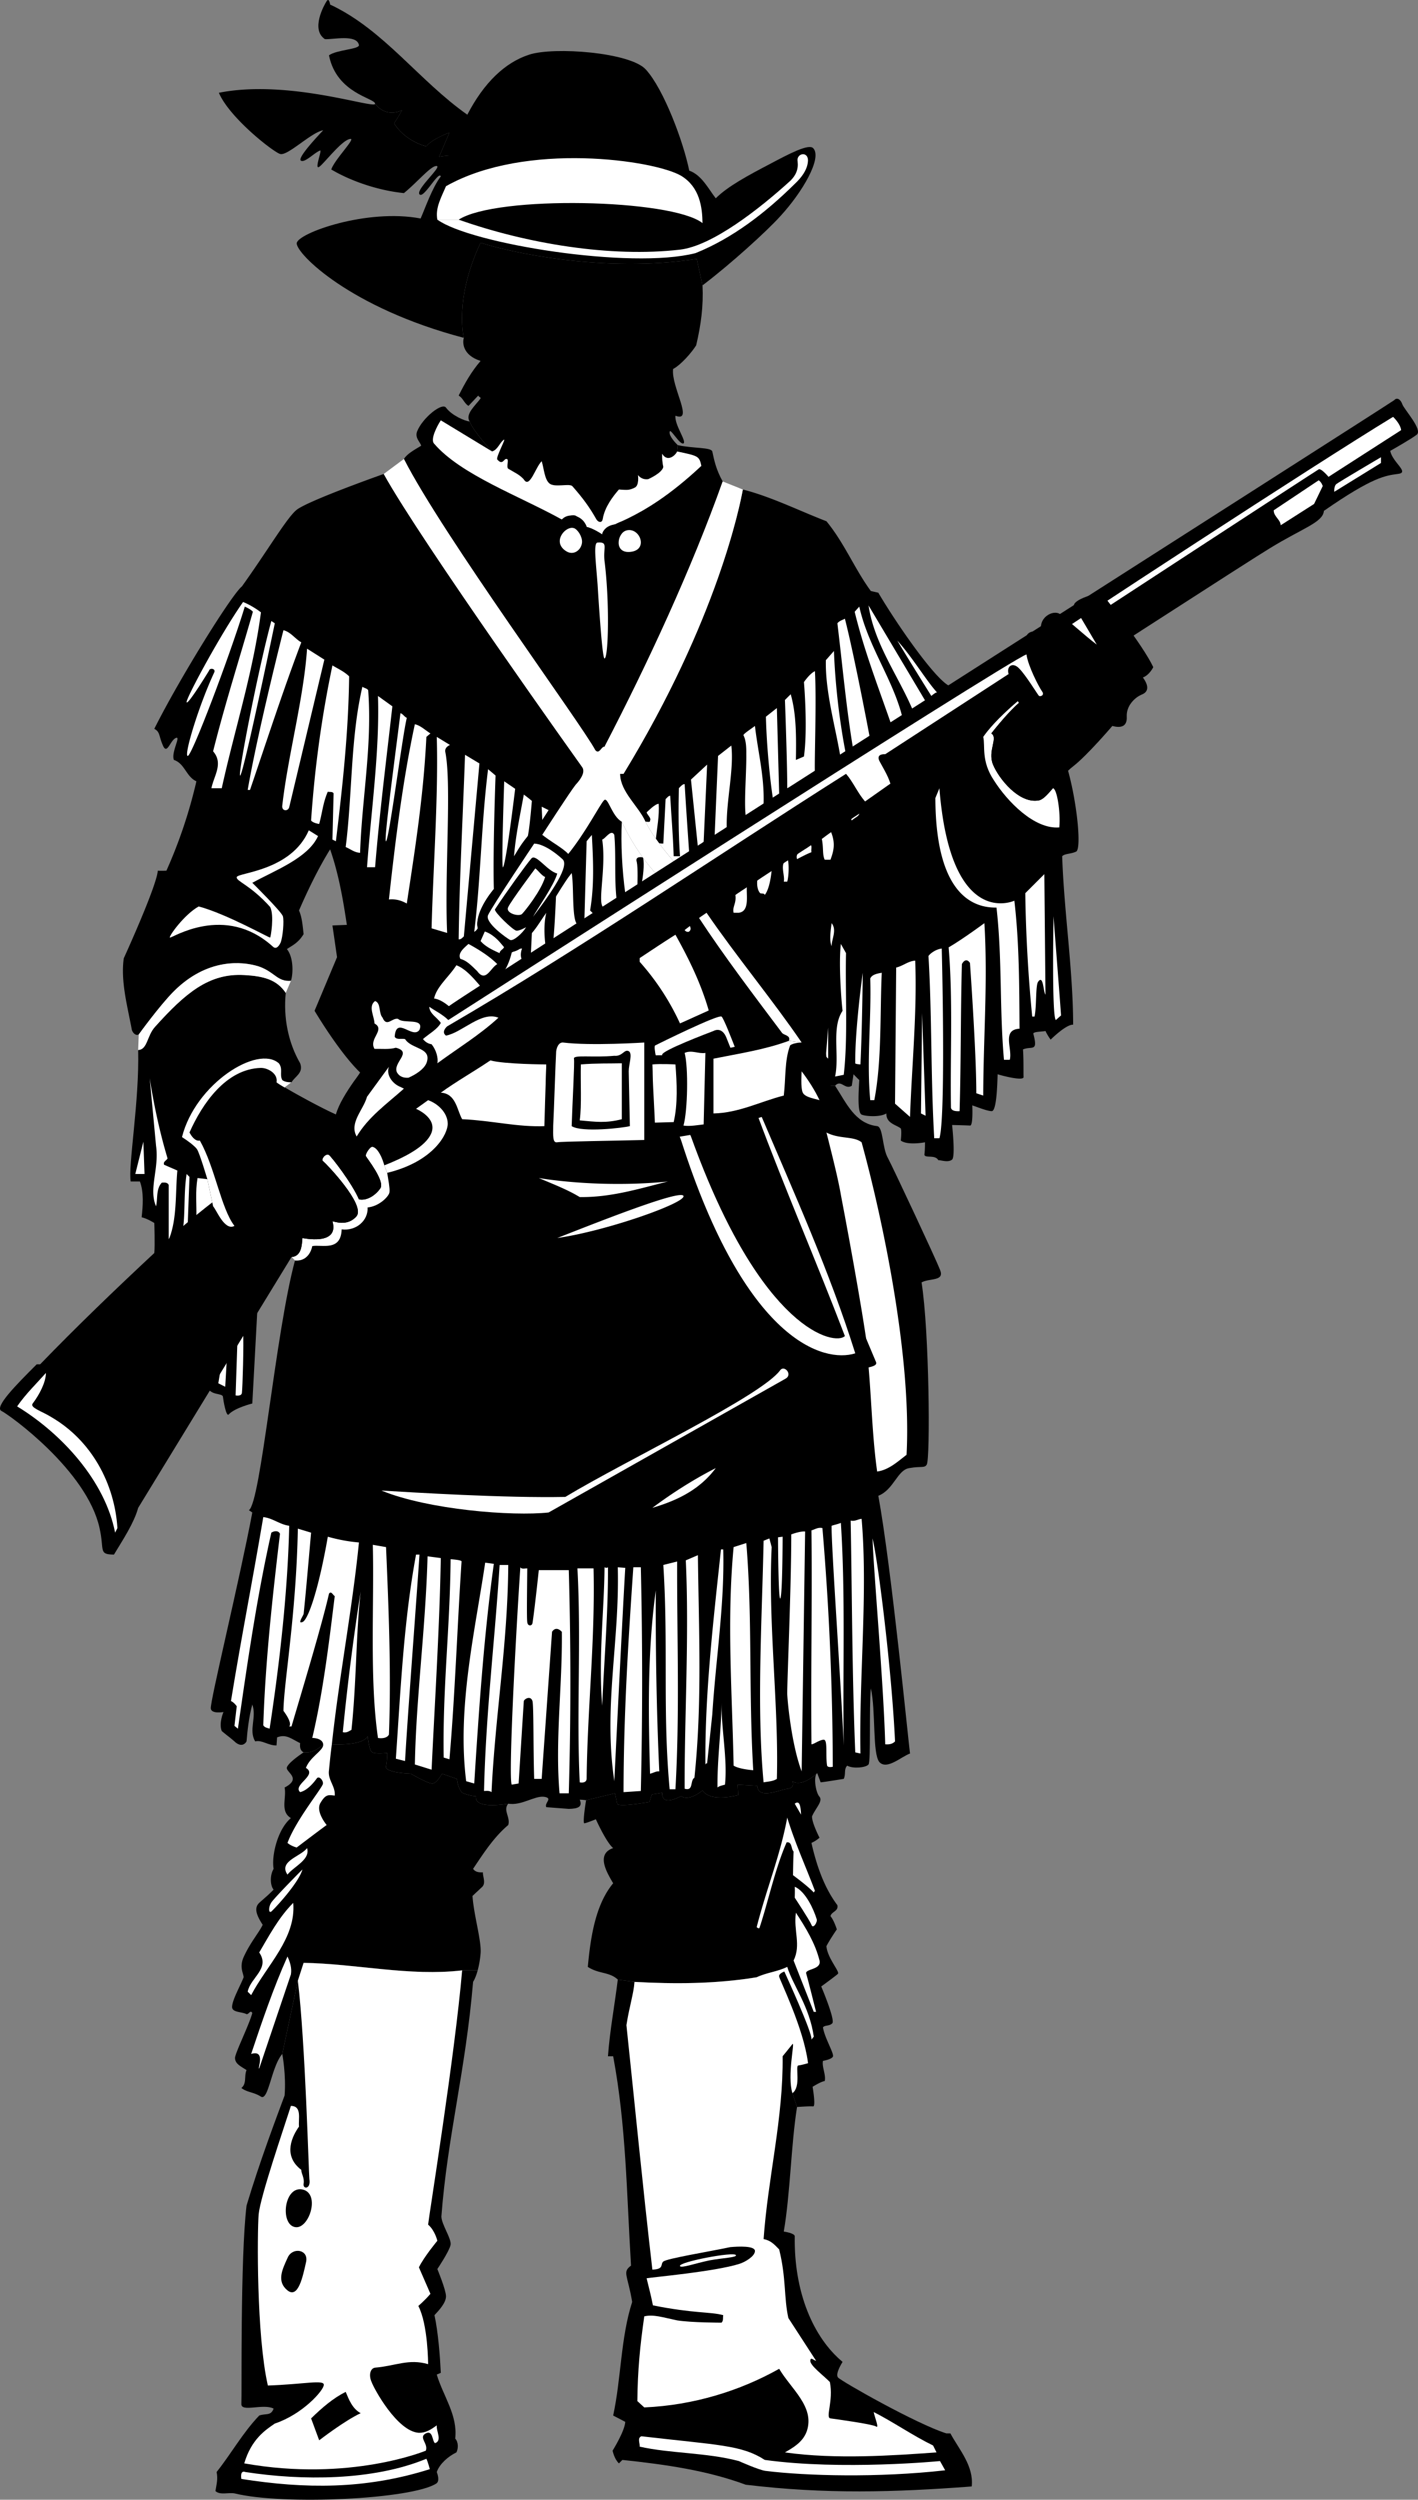
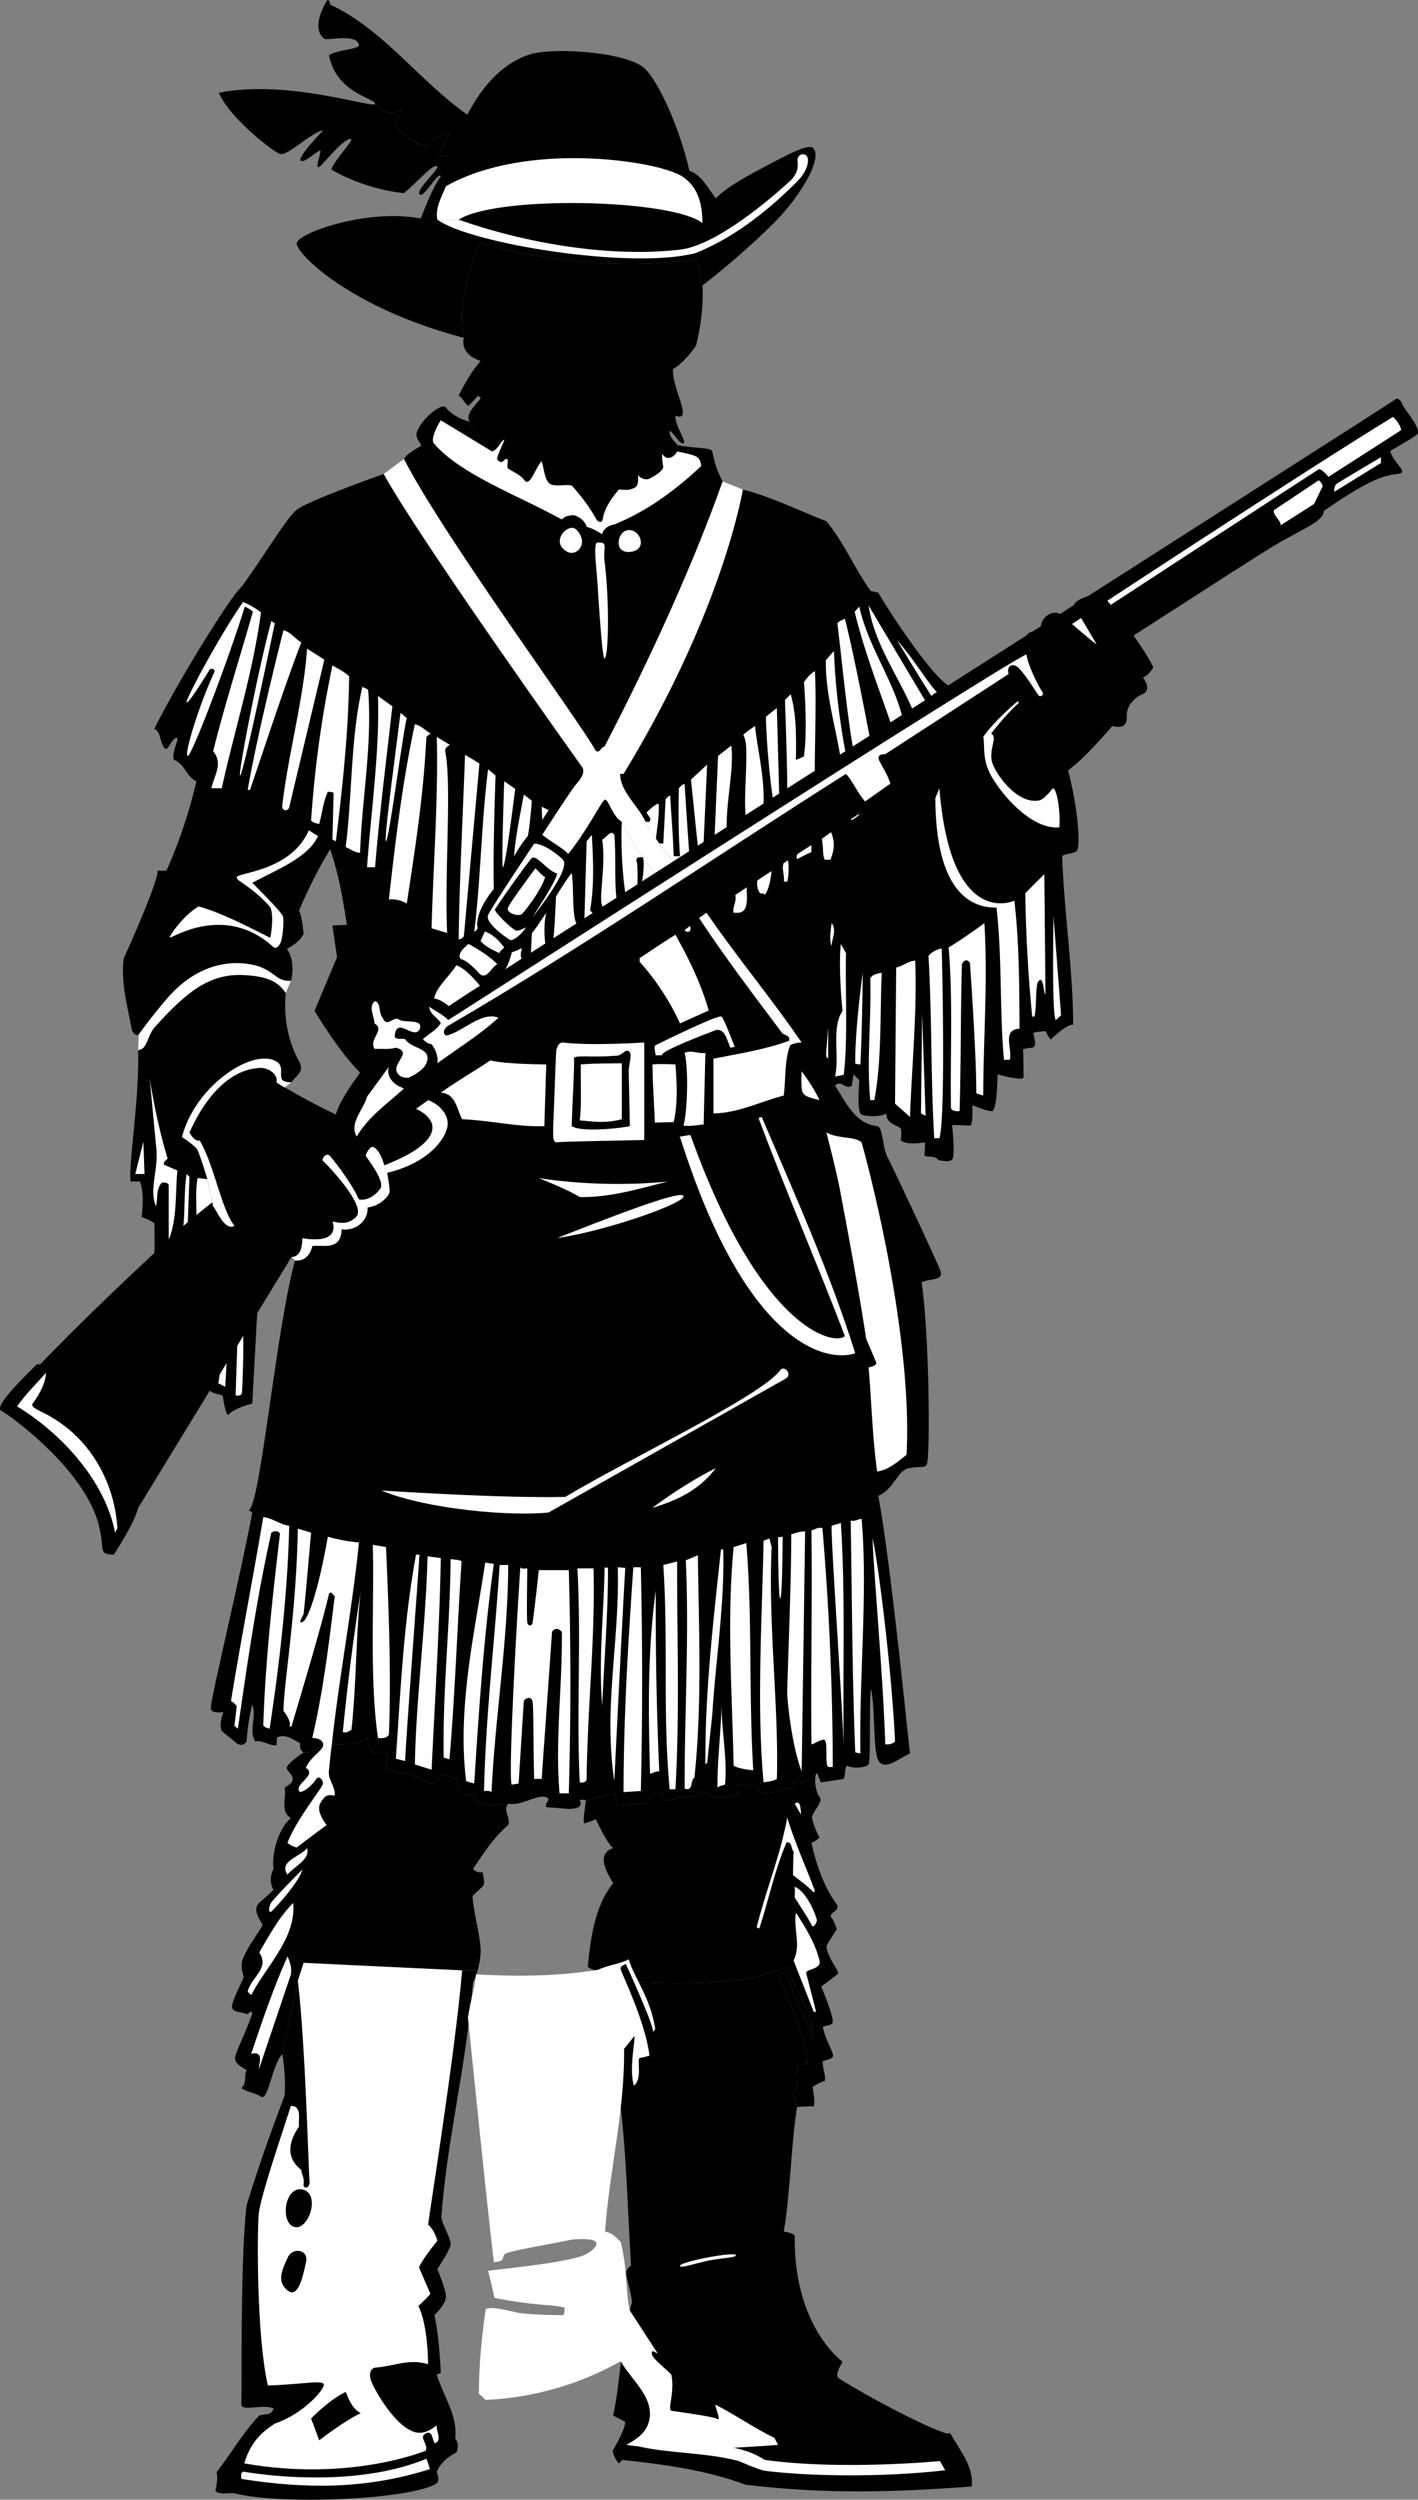
<svg xmlns="http://www.w3.org/2000/svg" width="245.996" height="433.497">
  <rect width="100%" height="100%" fill="#808080" stroke="none" />
  <path d="M101.673 312.193s-.649 3.95-.301 4c.41-.05 2-.703 2-.703s1.777 3.977 3 5c-3.078 1.05-1.031 4.328 0 6.102-3.188 3.84-3.941 9.73-4.402 14.5 1.968 1.273 3.718.82 5.203 2.199l2.898.402c6.84.379 14.004.379 21.2-.8 1.699-.81 3.683-.981 5.3-1.801.973 3.238 3.844 6.777 4.602 12.101l-.403.5c.313-.902-4.699-11.8-4.699-11.8s-1.055.367-.898.898c.062.547 4.27 8.965 5 15 0 0-1.117.332-1.703.402-.54.145.543 3.664-1 4.797l.8 2.402s2.293-.172 2.801-.101c.488-.028-.101-3.399-.101-3.399s1.41-.902 2.101-1c.258-1.023-.52-2.488-.3-3.5 0 0 1.421-.242 1.699-.699.367-.406-1.403-3.21-1.7-5.101.297-.442 1.075-.184 1.602-.7.598-.52-1.902-6.402-1.902-6.402s2.578-1.875 2.902-2.2c.336-.386-1.871-2.796-2-4.8.637-1.219 1.8-2.898 1.8-2.898s-.452-1.516-1.1-2.301c.206-.824 1.413-.824 1.198-1.899-2.375-3.156-3.668-7.125-4.5-10.8.84-.372 1.403-.899 1.403-.899s-1.328-2.55-1.301-3.703c.621-1.438 1.918-2.625 1.3-3.398-.695-.766-1.09-3.606-.402-4.102 0 0-2.613 2.54-4.3 1.402 0 0 .535 1.137-.797 1.301-1.258.125-5.145 1.992-5.301-.5l-3.402-.203.101 1.8s-4.742 1.387-6.2-.8c.001 0-2.284 1.984-3.698 1-1.176.55-3.332 1.562-3.301-.598l-1.8.301-.4 1.297s-5.46.992-5.6.3c-.145-.75-.4-1.8-.4-1.8l-5 1.203m-13.499.597s-5.996 1.122-5.602-1.3c-1.113-.023-2.398-.598-2.398-.598s-.73-.718-.903-2.402l-2.597-.898s-.969 1.859-1.801 1.699c-.895-.125-3.602-1.7-3.602-1.7s-4.632-.152-4.3-1.3c.246-1.153.203-2.301.203-2.301s-2.262.285-2.703-.2c-.422-.382-.7-2.698-.7-2.698-.87 1.742-6.199 1.398-6.199 1.398h-1.5s-1.52 1.668-3.398 1.402c0 0-2.582 1.676-2.903 2.598-.261.828 2.696 1.883-.398 3.5.375 1.793-.836 4.125 1.098 5.3-2.278 1.895-3.399 6.466-3 8.802-.723 1.226-.559 2.964 0 3.601-.832.86-1.516 1.418-2.5 2.297-.93.898-.489 2.125.601 3.8-.55 1.239-2.187 3.11-3.3 5.602-.79 1.774-.028 2.805 0 3.5-.614 1.535-1.891 3.79-2 5-.149 1.164 1.62.926 2.5 1.399.413.047.671-.817 1-.2-.59 2.18-2.962 6.872-3 7.801.038 1.012.89 1.375 2 2.098-.45 1.05.07 2.348-.899 3.102 1.055.8 2.07.671 3.398 1.5 1.305.808 1.801-5.188 3.7-7.399l2.703-12.703 1-3.098c9.074.141 18.484 2.383 27.5 1.301h2.699c.23-.867.41-1.828.5-2.902.207-2.102-1.191-6.723-1.402-10l1.601-1.5c.793-.66.188-1.781.2-2.598-.704.04-1.305-.047-1.7-.601 1.774-2.641 3.59-5.489 6.102-7.602.422-1.34-.961-2.547 0-3.7M62.47 185.99c-2.989-2.902-6.336-8.102-7.899-10.7l3.899-9.3-.797-5.5 2.5-.098c-.672-4.52-1.45-8.922-2.903-13.101-2 3.23-3.812 6.941-5.398 10.601.55 1.262.637 2.727.8 4.098-.94 1.566-2.034 2-2.902 2.602 1.184 1.445 1.098 4.316.7 5.5-2.364.199-2.817-1.551-5.598-2.5-2.875-.907-8.918-1.446-14.7 4.3-2.488 2.496-6.1 7.5-6.1 7.5-.571.309-1.087-.383-1.2-.8-.75-4.07-1.961-8.387-1.402-12.399 0 0 5.746-12.566 5.902-15.203.598.047 1.5 0 1.5 0a84.446 84.446 0 0 0 5.2-15.5c-1.763-.77-2.024-3.098-3.9-3.7-.542-1.3 1.337-4.3.298-3.8-.989.496-1.489 2.96-2.2 1.3-.75-1.675-.453-2.34-1.5-2.898 4.243-8.504 13.395-23.265 15.2-24.699 4.433-6.187 7.691-11.734 9.402-13.203 1.742-1.55 15.2-6.297 15.2-6.297 6.398 11.61 34.398 50.797 34.398 50.797.597.781-.028 1.953-1.098 3.102-.973 1.203-5.8 8.699-5.8 8.699l4.5 3.3c3.1-3.851 5.452-8.515 6.198-9.3.68-.809 1.348 2.75 3.102 3.699 0 0 2.246 5.086 6.098 9.203l3.203-2s-3.5-3.77-5.203-7.203c-1.188-2.676-4.383-5.18-4.399-8.297h.602c16.379-26.86 20.226-46.766 20.699-49.3 4.875 1.226 9.879 3.73 14.5 5.5 3.148 3.84 4.875 8.245 7.7 12.097l1.3.3c3.043 5.169 9.516 14.579 12.2 16.102l20.698 14.7c1.547 5.468 2.41 13.671 1.403 14.101-.938.43-1.992.324-2.403.797.325 9.715 1.875 19.555 1.903 29.203-1.274-.039-3.903 2.598-3.903 2.598s-.523-.68-.898-1.5c-.492.133-2.219.09-2.102.5.856 3.258-.265 2.039-1.8 2.699.129 1.746.066 4.012.101 4.8-.035.723-3.855-.269-4.5-.5-.066 2.087-.195 6.317-1 6.403-.793 0-2.414-.676-3.398-1 0 0 .18 3.61-.403 3.5-.597-.039-3.097-.101-3.097-.101s.601 5.476 0 6c-.696.558-1.817.105-2.403.101-.535-1.035-2.414-.246-2.398-1 .11-.824.098-2.101.098-2.101s-2.985.601-4.2-.301c0 0 .2-1.684 0-2.098-.75-.625-2.562-.863-2.5-2.601-1.12.68-3.578.507-4.3.199-.746-.383-.532-3.836-.399-6-.219-.168-1-1-1-1s-.222 1.457-.3 2c-1.22.75-1.852-1.168-2.899 0L62.47 185.99" />
  <path d="M144.872 188.29c1.91 2.891 3.418 6.56 7.3 7 1.079.173.84 3.813 1.9 5.602.984 1.88 8.183 17.223 9 19.301.866 2.067-1.829 1.418-3.2 2.2 1.348 8.437 1.531 30.706.898 31.597-.39.645-.953.234-3 .602-2.097.277-2.703 3.753-5.398 4.8 2.266 12.336 5.2 42.551 5.5 44.7-1.508.527-3.969 2.878-5.3 1.5-1.259-1.426-.61-8.98-1.5-12.801-.321 3.41.026 12.668-.4 13.199-.437.55-2.683.785-3.702.203-.621.668-.188 1.445-.598 2.297-1.316.187-2.7.445-4 .602l-.602-1.602s-2.613 2.54-4.3 1.402c0 0 .535 1.137-.797 1.301-1.258.125-5.145 1.992-5.301-.5l-3.402-.203.101 1.8s-4.742 1.387-6.2-.8c.001 0-2.284 1.984-3.698 1-1.176.55-3.332 1.562-3.301-.598l-1.8.301-.4 1.297s-5.46.992-5.6.3c-.145-.75-.4-1.8-.4-1.8l-5 1.203s-.472-.086-1.1-.101c.538 1.246-.302 1.57-1.9 1.601l-3.902-.3c-.39-.747 1.27-1.567-.398-1.801-1.656-.196-3.879 1.574-6.2 1.199 0 0-5.995 1.12-5.6-1.301-1.114-.023-2.4-.598-2.4-.598s-.73-.718-.902-2.402l-2.597-.898s-.969 1.859-1.801 1.699c-.895-.125-3.602-1.7-3.602-1.7s-4.632-.152-4.3-1.3c.246-1.153.203-2.301.203-2.301s-2.262.285-2.703-.2c-.422-.382-.7-2.698-.7-2.698-.87 1.742-6.199 1.398-6.199 1.398h-1.5s-1.52 1.668-3.398 1.402c-.594-.308-.684-.914-.602-1.601-1.46-.696-2.41-1.645-4-1l-.101 1.402c-1.418.028-2.54-1.008-3.7-.703-1.171-1.945.297-4.191-.5-6.398-.586 2.12-.843 4.539-1 6.398-.535.902-1.425.672-2.097 0-.657-.598-1.371-1.082-2.203-1.797-.551-1.36.3-3.3.3-3.3s-2.082.386-2.199-.602c-.183-1.082 5.059-22.578 7.2-34l-.598-.399c2.062-1.215 4.59-30.652 8-43.3l7.097-25.301 4.2-7.301 82.402 2.3m-93.199 155.2 1-3.098c9.074.141 18.484 2.383 27.5 1.301h2.699c-.215.793-.48 1.496-.8 2-1.333 15.688-4.462 26.84-5.5 40.7.046 1.417 1.773 3.827 1.6 4.898-.218 1.105-2.3 4.199-2.3 4.199s1.477 3.566 1.5 4.703c.02 1.152-1.238 2.48-2 3.297.648 2.984.965 7.156 1.098 10l-.7.3c1.082 3.677 3.672 7.044 3.2 11.102.562.602.562 1.727.203 2.399-1.457.707-2.922 2.004-3.403 3.402.157.39.551 1.61-.097 2-4.188 2.707-26.453 3.809-35 1.7-1.114-.18-2.496.34-3.301-.403.203-1.242.46-2.105.2-3.297 2.507-3.129 4.491-6.754 7.398-9.8 1.152-.407 2.015.113 2.5-1.2-1.782-.933-5.653.684-5.598-.8.094-1.579-.2-25.212.898-34.403 2.356-7.86 5.164-15.195 6.602-19.098.289-3.543-.402-7.199-.402-7.199l2.703-12.703m55.5-.2 2.898.403c6.84.379 14.004.379 21.2-.8 1.699-.81 3.683-.981 5.3-1.801.973 3.238 3.844 6.777 4.602 12.101l-.403.5c.313-.902-4.699-11.8-4.699-11.8s-1.055.367-.898.898c.062.547 4.27 8.965 5 15 0 0-1.117.332-1.703.402-.54.145.543 3.664-1 4.797l.8 2.402c-1.05 6.606-1.16 14.938-2.3 21.598 0 0 1.859.258 1.902.8-.156 9.72 3.21 17.575 8.3 21.802 0 0-1.335 2.054-.8 2.699.547.648 13.668 8.094 18.8 9.699h.7c1.508 2.8 4.094 5.648 3.7 9.203-13.59 1.02-25.243 1.367-39.2-.3-6.676-2.477-13.93-3.512-21.402-4.301l-.598.601c-.797-.734-1.102-2.203-1.102-2.203s2.125-3.398 2.2-5l-2.098-1.098c1.387-6.363 1.3-13.527 3.3-19.699-.816-4.812-1.741-5.137-.202-6.3-.762-12.563-.848-24.305-3.098-36.301h-.902c.304-4.32 1.168-8.895 1.703-13.301M80.47 58.592c-19.801-5.215-29.036-14.59-29-16.399.132-1.766 12.218-6.082 21.5-4.3.777-1.758 2.007-5.34 3.5-7.301 0 0 2.543-6.457 4.601-10.7 2.863-5.515 6.504-9.035 10.7-10.402 4.292-1.434 17.687-.41 20.3 2.602 3.09 3.41 6.48 12.472 7.5 17.5 2.176.757 3.383 3.261 4.602 4.8 1.992-2.03 5.695-4.02 9.297-5.902 3.449-1.836 6.812-3.594 7.601-2.797 1.61 1.676-1.844 7.613-5.699 11.797-2.277 2.535-8.621 8.312-13.5 12l-1-4.598c-15.961 2.551-32.652-1.191-37.5-2.8-4.648 9.882-2.902 16.5-2.902 16.5" />
  <path d="M117.571 77.193c-.383-.379-1.547-1.586-1.398-2.3.07-.798 1.773 2.335 2.398 2 .586-.356-1.574-3.208-1.398-4.801 3.277 1.25-.782-5.051-.403-8.102 1.407-.75 3.239-2.887 4-4.098.848-3.586 1.274-6.863 1.102-10.402l-1-4.598c-15.961 2.551-32.652-1.191-37.5-2.8-4.648 9.882-2.902 16.5-2.902 16.5-.25.765-.27 2.988 2.902 4-1.598 1.859-2.719 3.843-3.8 6 .82.52.91 1.296 1.698 1.8l1.7-1.8c.105.296.449.265.402.5-.918 1.257-2.707 2.714-1.902 4 .707 1.832 3.902 5.199 3.902 5.199.977-.29 1.3-1.496 2-2 .598-.574-1.43 3.066-1.102 3.402.942 1.094 1.137-.18 1.602-.101.527.008-.125 1.378.3 1.699.856.527 2.216 1.129 2.798 2 .992 1.273 1.941-2.266 3-3.301.41 1.293.472 3.191 1.402 3.902 1.016.672 3.281-.082 3.898.399 1.84 2.086 3.012 3.683 4.2 5.8.406.602 1.004.579 1.101-.101.34-2.082 1.809-3.957 2.8-5.098 1.513.102 1.767.137 2.7-.3.883-.352.602-2.2.602-2.2.8.965 1.797.7 1.797.7s2.37-1.032 2.601-2.102c-.144-.742-.23-1.434-.199-2.297.918 1.555 2.34.258 2.598-.402l.101-1.098" />
  <path d="M117.47 78.29c-.258.66-1.68 1.958-2.598.403-.031.863.055 1.555.2 2.297-.231 1.07-2.602 2.102-2.602 2.102s-.996.265-1.797-.7c0 0 .281 1.848-.602 2.2-.933.437-1.187.402-2.7.3-.991 1.141-2.46 3.016-2.8 5.098-.098.68-.695.703-1.101.102-1.188-2.118-2.36-3.715-4.2-5.801-.617-.48-2.882.273-3.898-.399-.93-.71-.992-2.609-1.402-3.902-1.059 1.035-2.008 4.574-3 3.3-.582-.87-1.942-1.472-2.797-2-.426-.32.226-1.69-.301-1.698-.465-.079-.66 1.195-1.602.101-.328-.336 1.7-3.976 1.102-3.402-.7.504-1.023 1.71-2 2 0 0-3.195-3.367-3.902-5.2-.84-.074-3.106-1.046-4.098-2.398-.672-.96-4.078 1.785-5 4.098-.453 1.14.52 1.855.7 2.5-1.313.797-2.434 1.402-3 2.3 6.694 13.176 30.866 46.067 33.198 50.5.692.833 1.036-.636 1.602-.601 7.465-14.367 15.102-30.813 20.5-46-1.145-2.055-1.477-3.664-1.8-5.2-.208-.741-3.337-.503-6-1.097l-.102 1.098" />
  <path fill="#fff" d="M79.571 38.092c11.785 4.171 26.418 6.597 38.399 5.199 5.546-.64 13.703-6.985 19.203-12 .867-.899 1.367-1.867 1.199-3.301-.266-1.371 1.762-1.848 1.8-.2-.038 1.587-1.116 3-2.3 4.102-4.988 4.93-10.73 9.399-17.2 12-11.23 2.903-39.07-1.629-44.8-5.8h3.7M111.97 142.49c.28 0 .882.176.8-.2.254-.402-.433-.921-.597-1.398 0 0 1.457-1.507 2.097-1.5.137 2.063-.296 4.223-.5 6.2.118.699.809.699 1.301.699l.399-7.7c.234-.242.492-.59.8-.601.207 3.984.47 6.488.602 10.5h1.098c-.282-3.496-.282-8.59-.2-11.797 0 0 .696-.828 1-.703.211 3.586.801 12.102.801 12.102l-8.3 5.3c.288-1.32.546-3.39.3-4.699 0 0-1.48-.351-1.101.797.23.984.101 4.203.101 4.203s-.91.582-2.101 1.2c-.54-3.942-.797-8.602-.598-12.403 0 0 2.246 5.086 6.098 9.203l3.203-2s-3.5-3.77-5.203-7.203" />
  <path d="M58.27 193.29c-2.73-1.245-6.632-3.386-8.898-4.698l1.2-.899c.644-1.086 2.109-1.605 1.5-3.3-2.067-3.571-2.93-7.887-2.5-12.2-1.552-2.336-3.907-2.922-7.2-3.101-6.094-.356-10.195 3.097-15.5 9-1.395 1.55-1.277 3.918-2.902 4 .222 8.875-1.762 20.054-1.297 22.8h1.597c.7 1.828.528 4.246.301 6.2 1.047.257 2.2 1 2.2 1s.128 3.8 0 5.199l23.8.699.602.602 7.097-25.301" />
  <path fill="#fff" d="M36.97 209.193c-.606-.594-1.899 1.152-2.899 1.7.051-1.926-.21-4.258.2-6.602l1.699.199 1 4.703M85.372 78.29c.977-.288 1.3-1.495 2-2 .598-.573-1.43 3.067-1.102 3.403.942 1.094 1.137-.18 1.602-.101.527.008-.125 1.378.3 1.699.856.527 2.216 1.129 2.798 2 .992 1.273 1.941-2.266 3-3.301.41 1.293.472 3.191 1.402 3.902 1.016.672 3.281-.082 3.898.399 1.84 2.086 3.012 3.683 4.2 5.8.406.602 1.004.579 1.101-.101.34-2.082 1.809-3.957 2.8-5.098 1.513.102 1.767.137 2.7-.3.883-.352.602-2.2.602-2.2.8.965 1.797.7 1.797.7s2.37-1.032 2.601-2.102c-.144-.742-.23-1.434-.199-2.297.918 1.555 2.34.258 2.598-.402 3.629.77 3.843.77 4.203 2.5-11.153 10.465-17.063 9.851-17.203 11.902-.743-.523-2.047-1.203-2.7-1.3-.265-.864-1.285-1.434-1.8-1.903-.563-.395-1.786.207-2.5.602-7.493-4.145-17.594-7.793-22.2-13.2-.586-.738.461-2.859 1.2-4l8.902 5.399" />
  <path d="M101.77 91.392c.653.098 1.957.778 2.7 1.301 0 0 .132-1.566 2.5-1.8-.657 5.867.316 22.374-1 23.699-1.274 1.265-2.461 3.64-3-2.102-.54-5.695-2.57-17.652-1.2-21.098" />
  <path fill="#fff" d="M104.872 97.29c.902 7.024.687 16.821 0 16.903-.336.02-.848-7.094-1.2-12.8-.308-4.083-.745-7.286 0-7.301 1.887-.141.938.812 1.2 3.199m-59.602 8.902c-1.394 10.57-4.59 20.414-6.8 30.5h-1.797c.468-2.23 2.11-4.3.297-6.402 2.07-8.258 4.546-15.961 6.902-24.2-.285-.394-1.402-.898-1.402-.898-2.63 8.617-9.192 25.926-9.899 25.899-.719-.016 1.871-8.649 4.602-14.5.293-.625-.762-.844-.903-.301 0 0-3.66 6-3.898 5.5-.195-.535 5.894-11.844 9.8-17.399a14.019 14.019 0 0 1 3.098 1.801m113.102 17c-2.527-5.996-6.672-11.437-7.7-18.203l10 16.8-2.3 1.403m-1.801 1.297-1.898 1.3c-2.196-6.347-4.785-12.995-6.403-19.698l.801-.899c1.508 6.91 5.91 12.695 7.5 19.297m-10-17.2c1.676 6.54 4.3 20.5 4.3 20.5l-2.901 1.903c-1.188-7.144-1.793-14.137-2.7-21.601.391-.477.907-.563 1.301-.801m-98.898.801s-5.371 25.875-6 26.398c-.54.469 3.066-18.242 5.398-26.797l.602.399m4.597 3.3c-3.214 8.48-5.976 17.028-8.898 25.598h-.402c1.761-10.223 6.203-27.7 6.203-27.7 1.265.31 2.043 1.52 3.097 2.102m4 3-6.097 25.598c-.254.8-1.332.668-1.203-.297.992-8.707 3.71-18.523 4.3-27.203l3 1.902m90.403 16-.903.7c-.886-5.262-2.613-11.133-2.5-16.602l1.403-1.598c.21 5.688.93 11.973 2 17.5m15.898-10.3c-.246-.086-1 .601-1 .601s-4.558-7.293-5.898-9.601c2.656 2.933 5.125 7.105 6.898 9m-102-2.802c-.12 9.747-1.156 19.157-2.3 28.602l-.598-.3.199-8c-.184-.368-.703-.196-1-.301-.824 1.832-.996 3.82-1.5 5.601 0 0-1.05-.14-1.402-.601.613-9.04 1.82-17.93 3.703-26.899.965.598 2 1.028 2.898 1.899m80.801 16.601c-1.582.828-3.05 2.211-4.8 2.801.023-3.266-.325-13.453-.4-15.3l1-1c.977 3.363.977 7.421.9 11.398l1.398-.598c.691-4.973 0-12.902 0-12.902s.972-1.453 1.902-1.899c.3 4.934-.117 16.172 0 17.5m-77.5-14.199c.723 9.676-1.09 18.742-1.402 28.2-.985-.048-1.672-.653-2.5-1 1.171-9.15.828-18.993 2.902-27.801.344.261.773.261 1 .601m4.199 2.797c-1.058 9.297-2.27 18.965-3 27.902h-1.398c.664-9.367 2.218-20.16 1.898-29.699l2.5 1.797m66 15.902c-.672-4.535-1.101-10.058-1.2-14.101l1.9-1.5.402 14.902-1.102.7m-63.5-13.903c-.797 3.324-3.039 20.937-3.601 21.402-.477.399 1.597-14.882 2.5-22.199.39.063.648.582 1.101.797m4.102 2.703-.703.598c-.485 10.125-1.95 19.363-3.399 28.902-.969-.562-2.004-.82-3.101-.703 1.097-10.047 2.39-20.578 4.5-30.398 1 .238 1.777 1.015 2.703 1.601m57.797 12.199-3.098 2.098c-.32-2.445.152-7.664.098-10.797.047-2.402-.457-3.05-.5-3.203.043-.266 1.41-1.14 2-1.598.53 4.598 1.652 8.743 1.5 13.5m-55.2-8.902c1.094 5.656-.156 20.98.301 31.3l-2.699-.8c.254-10.04 1.207-23.16.898-33.2l2.301 1.403s-1.043.375-.8 1.297m48.8 13-2.101 1.602.601-14 2.3-1.801c.485 4.136-.897 9.574-.8 14.199M80.47 162.392c-.25.215-.508.559-.899.5.133-10.558.735-21.351 1.102-32l2.5 1.5-2.703 30m40.601-15.5-1.2-11.699 2.802-2.601-.602 13.398-1 .902M85.97 134.49s-.485 12.922-.297 19.703c-2.344 2.887-3.121 5.133-2.801 6.797-.184.293-.375.496-.602.602 1.145-9.258 1.23-18.926 2.403-28.2.554.465 1.297 1.098 1.297 1.098m3.402 2.3s-1.512 12.63-2.102 13.602c-.343.72.2-14.902.2-14.902l1.902 1.3m86.598 19.403c.855 7.192.855 14.961.902 22.2-3.156.183-1.172 3.55-1.7 5.398h-1c-.8-8.926-.284-17.559-1.3-26.399-3.3.036-10.55-1.32-10.602-19l.7-1.699c1.941 24.703 13 19.5 13 19.5m-83.7-17.301s-.347 4.391-.699 6.098l-2.398 3.5c.285-3.668 1.062-7.121 1.699-10.7a26.642 26.642 0 0 1 1.398 1.102m2.903 1.598-1.102 1.703-.101-2.3zm53.898.5c.04.55-.824.812-1.3 1.3l-.098-.198c.23-.38.922-.637 1.398-1.102m-42.5 3.8c.324 3.657-.02 7.544.399 11.2l-2.098 1.402c-1.473-.097.383-6.613-.402-11.8.586-.168 1.562-1.891 2.101-.801m-3.898-.001c.254 4.696.426 8.75-.301 13.102l.598.598-1.598 1.3.398-13.898c.293-.379.903-1.101.903-1.101m41.398 4.301h-1c-.433-.903-.176-2.024-.5-3.602l1.602-1.2c.797 2 .449 3.294-.102 4.802m-3.301-1.302c-.875.333-1.652.766-2.5 1.2-.445-1.469 1.625-1.469 2.301-2.5.36.082.102.86.2 1.3m-4.2 5.102h-.601c.277-1.078-.887-3.363.703-3.8.222.78.18 2.808-.102 3.8m-5.199-.199s1.816-1.367 2.5-1.8c-.125 1.331-.473 3.425-1.2 4.3-.136-.355-.566-.183-.8-.3-.691-.782-.5-2.2-.5-2.2m-31 7.699-4.402 2.801c.285-2.531.5-8.101.5-8.101s1.746-2.809 2.703-3.7c.449 2.387-.067 8.903 1.199 9m81 12.098c-.406-.473-.348-3.61-1.3-2.2-.434.716-.227 4.317-.602 6h-.399c-.695-6.952-1.125-14.632-1.2-21.398l3.302-3.3.199 20.898m-53.199-14.2h-.903c-.257-1.038.52-1.64.301-3.097l2-1.5c-.144 1.488.547 4.336-1.398 4.598m-33.5 5.902s-1.188 1.516-2.602 1.797l.2-4.2 2.5-3.5c-.653 2.677-.098 5.903-.098 5.903m89.398 11.899-.898.8c-.739-.472-.403-18-.403-18 .442 6.047.871 11.223 1.301 17.2m-64.601-14.5c-.25.043-.508-.043-.7-.301l.903-.7c.238.438.152.786-.203 1m24.8 2.501c-.425-.97-.164-2.782 0-4 .957 1.218.008 2.687 0 4" />
  <path fill="#fff" d="m170.571 189.99-1.2-.398c0-5.692-.663-16.282-1.1-22.602-.77-1.133-1.399.203-1.399.203-.234 8.707-.148 16.996-.402 25.5-.696.043-1.559-.043-1.5-.8-.145-8.739.37-18.41-.399-27.602 2.496-1.453 6.2-4.2 6.2-4.2.613 10.024-.165 19.434-.2 29.899M87.47 164.092c.004.5-.774.671-.797 1.199-1.188-.528-2.48-1.13-3.301-2.098l.8-1.8c1.227.695 2.262 1.558 3.298 2.699m35.5 11.198-5 2.2a42.891 42.891 0 0 0-7-10.7v-.8l6.203-3.898c2.347 4.218 4.402 8.37 5.797 13.199m-36.7-8.098c-1.214.68-1.992 3.27-3.5 1.2-.91-.864-1.773-1.817-2.898-2.102-.516-1.008.61-1.871 1.398-2.598 1.797.984 3.614 2.11 5 3.5m60.5-1.903c-.164 6.555.356 14.669-.398 21.102l-1.5.301c.789-3.715-.68-8.46 1.3-11.402-.253-2.067-.687-8.281-.3-11.598l.898 1.598m-58-.098s.907-.71 1.801-.703c-.25.621-.422 1.742.301 2.3l-5 3.102c2.129-.925 2.898-4.699 2.898-4.699m74.602-.703c.242 9.34.531 30-.402 32.902h-.899c-.613-10.527-.379-21.215-1-31.601.207-.32 1.074-1.114 2.3-1.301m-4.601 2.102c.356 8.789-.593 18.289-.898 27.101l-2.602-2.3.2-23.602c1.152-.262 2.101-1.13 3.3-1.2m-75.199 4.699c-2.832.641-5.422 5.387-8.3 2.102.288-2.152 2.62-3.965 3.902-6 1.738.653 3.293 2.637 4.398 3.899m65.699 13.301c-.933-.06-.898-.2-.898-.2-.066-6.015 1.3-15.699 1.3-15.699s-.097 9.649-.402 15.899m2.403 6.198h-.703c-.649-7.034.214-13.94 0-21.097.3-.7 1.25-.871 2-1-.32 6.95.027 15.324-1.297 22.098m8.898 2.699-.8-.398.199-17.399zm-17.301-10.297.403-5v5.399zM29.071 200.892c-.215.391-.82.563-.601 1.098l2.3 1c-.363 3.816-.015 8.48-1.5 12v-9.5c-.242-.496-.761-.41-1.199-.398-1.031 1.109-.683 2.753-1 4.101-1.324-3.078.574-6.445 0-10.5L25.97 186.99c.726 4.621 1.761 9.457 3.101 13.902m120.399-2.8c3.191 11.546 8.75 36.468 7.8 54.199-1.597 1.222-3.066 2.601-5.097 2.902-.817-5.652-.989-12.387-1.5-18.203.683.207-2.657-18.621-4.801-29.797-.453-2.715-1.594-7.207-2.5-10.8 2.2 1.175 4.695.59 6.098 1.699M32.571 212.193l-.8.7c.363-2.805.105-6 .601-9.301l.5.5-.3 8.101m83.3-7.301c-4.918 1.223-9.84 2.778-15.3 2.7-2.138-1.301-4.641-2.254-7.102-3.301 7.125 1.136 15.5 1.308 22.402.601m-19.199 9.801c7.117-2.793 21.418-8.46 21.898-7.3.442 1.199-13.37 6.09-21.898 7.3m16.5 46.797c3.39-2.54 7.191-4.957 11-6.898-2.86 3.84-6.832 5.652-11 6.898m-63 3.102c-.254 11.277-1.637 23.71-3.403 35.199-.476-.18-.824-.18-1.097-.598.363-11.062 1.57-22.027 2.898-33.203-.293-.652-1.07-.477-1.5-.2-2.504 11.118-4.144 22.512-5.8 34l-.598-.5.398-3.398s-.433-.64-1-.902c1.82-11.176 3.719-20.758 5.602-31.898 1.656.175 2.863 1.296 4.5 1.5m99.297-1.2c1.109 12.739-.446 27.239-.2 40.7l-.898-.2c-.555-13.261-.555-27.504-.8-40.199.765.176 1.28-.254 1.898-.3m-3.598.699c.82 12.644.305 25.246.5 38.601-.453-10.332-2.215-35.32-2.102-38.101.614-.204 1.13-.29 1.602-.5m-3.199.898a501.503 501.503 0 0 1 1.797 41.402s-.97.23-1-.3c-.266-1.778.164-4.446-.598-4.399-.719.043-1.79.852-2.102.797-.12-13.152.141-24.547 0-37.098.57-.14 1.09-.57 1.903-.402m-86.602 37.5c-.152-1.129-1.898-1.098-1.898-1.098 1.875-7.91 2.91-16.543 3.898-24.601-.297-.145-.64-1.008-1-.399-1.262 5.543-4.734 17.004-6.5 23h-.398c.61-.644-1-2.699-1-2.699.054-4.851 2.215-16.594 2.5-31.601l2.297.699c-.426 4.726-.856 9.906-1.297 14.101-.164.47-1.09 1.762-.203 1.399.968-.328 2.8-5.614 4.402-14.801a28.26 28.26 0 0 0 5.398 1c-1.152 11.55-3.453 23.367-4.699 35h-1.5m1.5 0c-.21 1.543-.36 3.047-.5 4.5-.246 1.687 1.137 2.723 1 4.402-1.074-.125-1.57-.297-2.5 1.301-.84 1.508 1.102 3.797 1.102 3.797-1.157.824-5.203 3.902-5.203 3.902s-.946-.234-1.598-.8c1.43-3.836 5.512-8.864 6.098-10.102.293-.54-.586-1.64-1-1.098-.454.63-1.582 2.078-2.899 2.399-1.375-1.25 3.094-2.957 1-4.2.73-1.972 3.106-3.03 3-4.101h1.5m81.5 4.703c-1.66-4.406-2.394-11.344-2.5-13.402-.031-2.035.695-18.438.7-27.7 0 0 1.48-.578 2.402-.5l-.602 41.602m-3.699-30c-.356.535-.402-10.601-.402-10.601l.8-.102s-.02 10.113-.398 10.703m-1.5-8.903c-.645 13.278 1.254 27.524.898 40.2-.68.445-1.543.445-2.3.602-1.227-13.106-.278-28.04 0-41.899l1-.402.402 1.5m21.398 33.699c-.46.469-1.066.555-1.699.5-.316-11.082-2.062-30.527-2.2-35.7 1.02 4.247 3.353 23.239 3.9 35.2m-88.301-33.7c.472 10.946.906 21.997.5 32.5-.286.634-1.235.72-1.899.602-1.492-10.328-.633-23.105-.898-33.5l2.297.399m62.5-.699c1.082 13.199.39 25.804 1.203 39.398 0 0-2.453-.18-3.403-.797-.257-12.71-1.207-25.23 0-37.902l2.2-.7m-4 1.102c.246 9.68-1.309 19.09-1.899 28.598l-.898 8.5c-.153-.051-.239.12-.301.199-.11-12.508 1.445-25.457 2.7-37.297h.398m-52.7.899c-.406 6.367-2.218 30.191-2.5 35.8l-1.597-.402c.843-12.2 1.36-23.766 3.5-35.398h.597m47.7 38.698c-.797.473-.106 2.372-1.7 1.903-.047-12.308.817-26.64.2-39.601l2.101-.899c.156 13.258.762 25.516-.601 38.598m-44-38.098c-.22 12.067-.996 24.152-1.598 36.7l-2.902-.903c.222-11.73 1.863-23.516 2.203-36.098l2.297.301m3.601.597c-.715 10.692-1.144 23.298-2.101 34.302l-1-.301c-.204-12 1.093-22.274 1.203-34.399 0 0 1.96.125 1.898.399m37.102 39.499h-1c-1.246-13.355-.211-25.097-1.102-38.898l2.399-.601c-.043 13.281.476 26.058-.297 39.5m-31.5-39.098c-1.739 12.45-2.606 25.57-3.403 38.098l-1.398-.399c-1.602-12.734 1.508-25.855 3.3-37.902l1.5.203m2.501.199c-.098 13.801-2.254 25.887-2.903 39.399-.386-.301-.906-.215-1.3-.2.308-13.57 1.863-25.914 2.703-39.199h1.5m17.297.398c.047 7.708-.645 15.735-1 24-.68-8.35.355-16.64.402-24 .383.196.598 0 .598 0m-14 .2c-.028 3.363-.114 8.586 0 9.3.062.755.793.731.902.2.336-2.035 1.098-9.2 1.098-9.2h5.203a679.872 679.872 0 0 1 0 38.7H97.07c-.793-9.219.504-18.543.399-28-1.082-1.164-1.7 0-1.7 0l-1.8 25.5h-1.297c-.18-5.293-.067-12.523-.301-13.5-.324-.992-1.36-.387-1.5 0l-.902 14.3-1.2.2c-.605-1.504.774-26.887 1.5-37.7.223.368.743.196 1.2.2m11.501 0c.3 12.426-1.082 24.512-1.2 36.5-.054.617-.66.703-1.199.602-.582-12.157.281-24.415-.398-37.102.937-.004 2.148-.004 2.797 0m5.5-.098c-.438 7.239-1.899 37-1.899 37-1.918-13.078.93-23.87.602-37.101l1.297.101m2.703-.102c.3 13.317.3 25.75 0 38.802l-3 .199c.02-13.512.797-25.856 1.699-39h1.3m3.2 35.402c-.57-.07-1 .274-1.602.399-.261-9.793-.52-20.672 1-31.801-.054 9.836.118 20.797.602 31.402M60.97 299.99c-.434.227-.864.57-1.5.402a417.605 417.605 0 0 1 3.101-24.402c-.824 7.305-.738 16.11-1.601 24m64.8 9.5c-.484.137-1.004.223-1.3.5-.047-5.113.64-9.516.703-14.797-.063 4.676 1.062 9.86.597 14.297m13.2 5.203-1.098-1.902c.816-.64 1.031.332 1.098 1.902m2.402 13.199-.2.301c-.98-1.086-3.6-3-3.6-3s.034-2.683.1-4.101c-.472-.504-.214-1.711-1.202-1.602-1.985 4.488-3.176 10.191-4.7 14.8-.097.31-.5-.097-.5-.097 1.73-6.762 4.114-12.48 5.301-19 1.317 4.36 3.219 8.504 4.8 12.7m-91.499-2.801c-1.594-2.344 2.293-3.122 3.398-4.602.621 2-2.316 3.207-3.398 4.602m-2.801 6.398c-.539.41-.5-.98.102-1.7 1.023-1.304 5.297-5.597 5.297-5.597-.653 2.352-4.86 6.844-5.399 7.297" />
-   <path fill="#fff" d="M141.673 332.79c.215.493-.633 1.837-.903 1-.336-.82-2.898-4.698-2.898-4.698s.05-1.442 0-1.899c1.894.82 3.297 3.95 3.8 5.598M43.571 345.99l-.601-.598c.472-2.445 3.93-3.996 2-6.8 1.754-2.98 3.394-6.09 5.902-8.602.516 6.137-4.578 10.8-7.3 16m98.601-6c.379 1.664-2.649 1.406-2.301 2.3.262.833 1.7 6.602 1.7 6.602h-.4l-3.5-8.902c1.34-2.738-.042-5.156.4-8.297 1.718 2.621 3.355 5.3 4.1 8.297m-91.702 2.402-5.5 16.301c-.403.313 1.238-3.312-1.399-2.5 1.774-5.3 3.844-11.43 6.301-16.902.434.918.777 1.988.598 3.101m29.703-.699c-1.246 14.637-5.739 42.434-5.903 44.098 1.192 1.015 1.602 2.8 1.602 2.8s-2.297 2.75-3.2 4.602l2 4.598c-.984 1.156-2.1 2.101-2.1 2.101 1.69 3.227 1.698 10.098 1.698 10.098-3.375-1-5.648.312-9.199.602-.883.128-1.117 1.37-.601 2.5.425 1.187 4.468 8.59 8.203 8.8 1.172.02 2.11-.554 3.097-1.3-.125 1.003.996 2.644-.3 3.101-.516-.371-.344-2.328-1.598-1.703-1.336.7.477 1.762 0 3 0 0-13.133 5.469-31.5 2.203 1.246-4.215 3.691-5.8 5.3-6.902 4.864-1.63 8.493-5.774 8.5-6.7.106-.972-3.491-.109-9.702.102-1.989-8.672-1.848-26.543-1.598-29.703.328-3.172 4.27-14.625 5.598-18.797 1.953.028 1.261 2.274 1.402 3.598-1.09 1.523-2.93 4.976.398 7.5-.02.672.582 1.363.403 2.402-.164 1.031 1.304.973 1-.8-.125-1.126-.703-23.692-2-34.403l1-3.098c9.074.141 18.484 2.383 27.5 1.301m56.398-.601c.973 3.238 3.844 6.777 4.602 12.101l-.403.5c.313-.902-4.699-11.8-4.699-11.8s-1.055.367-.898.898c.062.547 4.27 8.965 5 15 0 0-1.117.332-1.703.402-.54.145.543 3.664-1 4.797-.961-3.035.507-9.133 0-8.5-.536.687-1.7 2.102-1.7 2.102.133 10.789-2.543 20.976-3.3 31.699 1.191.242 1.793.844 2.703 1.8 1.25 5.086.793 8.336 1.597 11.899l4.801 7.402c-.316.032-.965-.789-1 0-.05.852 2.375 2.618 3.399 3.7.652 3.3-.832 6.195.101 6.3.985.13 7.242.993 7.899 1.399.636.457-.27-1.7-.399-2.5 3.153 1.578 6.778 4.082 10.3 5.8l.599 1.2c-7.575.535-17.414 1.246-26.297 0 1.191-.711 3.113-1.696 3.797-3.7 1.414-4.226-2.77-7.335-4.797-10.8-6.782 3.812-14.809 6.316-23.403 6.699l-1.199-1.098c.04-5.242.469-9.644 1.2-14.699 1.601-.387 3.242.195 5.699.7 2.55.406 7.703.398 7.703.398.37-.36.199-.88.297-1.301-2.258-.613-5.125-.277-12.2-1.7-.359-1.812-.675-2.972-1.097-4.698.851-.172 11.84-1.145 16.097-2.5 1.016-.313 2.668-1.32 2.7-2.2.054-.976-2.922-.824-4.297-.699-3.89.824-10.992 1.969-11.602 2.5-.555.461.2 1.324-1.898 1.399-1.7-14.645-3.055-28.723-4.5-42.399.554-3.469 1.246-5.394 1.398-7.5 6.84.379 14.004.379 21.2-.8 1.699-.81 3.683-.981 5.3-1.801" />
+   <path fill="#fff" d="M141.673 332.79c.215.493-.633 1.837-.903 1-.336-.82-2.898-4.698-2.898-4.698s.05-1.442 0-1.899c1.894.82 3.297 3.95 3.8 5.598M43.571 345.99l-.601-.598c.472-2.445 3.93-3.996 2-6.8 1.754-2.98 3.394-6.09 5.902-8.602.516 6.137-4.578 10.8-7.3 16m98.601-6c.379 1.664-2.649 1.406-2.301 2.3.262.833 1.7 6.602 1.7 6.602h-.4l-3.5-8.902c1.34-2.738-.042-5.156.4-8.297 1.718 2.621 3.355 5.3 4.1 8.297m-91.702 2.402-5.5 16.301c-.403.313 1.238-3.312-1.399-2.5 1.774-5.3 3.844-11.43 6.301-16.902.434.918.777 1.988.598 3.101m29.703-.699c-1.246 14.637-5.739 42.434-5.903 44.098 1.192 1.015 1.602 2.8 1.602 2.8s-2.297 2.75-3.2 4.602l2 4.598c-.984 1.156-2.1 2.101-2.1 2.101 1.69 3.227 1.698 10.098 1.698 10.098-3.375-1-5.648.312-9.199.602-.883.128-1.117 1.37-.601 2.5.425 1.187 4.468 8.59 8.203 8.8 1.172.02 2.11-.554 3.097-1.3-.125 1.003.996 2.644-.3 3.101-.516-.371-.344-2.328-1.598-1.703-1.336.7.477 1.762 0 3 0 0-13.133 5.469-31.5 2.203 1.246-4.215 3.691-5.8 5.3-6.902 4.864-1.63 8.493-5.774 8.5-6.7.106-.972-3.491-.109-9.702.102-1.989-8.672-1.848-26.543-1.598-29.703.328-3.172 4.27-14.625 5.598-18.797 1.953.028 1.261 2.274 1.402 3.598-1.09 1.523-2.93 4.976.398 7.5-.02.672.582 1.363.403 2.402-.164 1.031 1.304.973 1-.8-.125-1.126-.703-23.692-2-34.403l1-3.098m56.398-.601c.973 3.238 3.844 6.777 4.602 12.101l-.403.5c.313-.902-4.699-11.8-4.699-11.8s-1.055.367-.898.898c.062.547 4.27 8.965 5 15 0 0-1.117.332-1.703.402-.54.145.543 3.664-1 4.797-.961-3.035.507-9.133 0-8.5-.536.687-1.7 2.102-1.7 2.102.133 10.789-2.543 20.976-3.3 31.699 1.191.242 1.793.844 2.703 1.8 1.25 5.086.793 8.336 1.597 11.899l4.801 7.402c-.316.032-.965-.789-1 0-.05.852 2.375 2.618 3.399 3.7.652 3.3-.832 6.195.101 6.3.985.13 7.242.993 7.899 1.399.636.457-.27-1.7-.399-2.5 3.153 1.578 6.778 4.082 10.3 5.8l.599 1.2c-7.575.535-17.414 1.246-26.297 0 1.191-.711 3.113-1.696 3.797-3.7 1.414-4.226-2.77-7.335-4.797-10.8-6.782 3.812-14.809 6.316-23.403 6.699l-1.199-1.098c.04-5.242.469-9.644 1.2-14.699 1.601-.387 3.242.195 5.699.7 2.55.406 7.703.398 7.703.398.37-.36.199-.88.297-1.301-2.258-.613-5.125-.277-12.2-1.7-.359-1.812-.675-2.972-1.097-4.698.851-.172 11.84-1.145 16.097-2.5 1.016-.313 2.668-1.32 2.7-2.2.054-.976-2.922-.824-4.297-.699-3.89.824-10.992 1.969-11.602 2.5-.555.461.2 1.324-1.898 1.399-1.7-14.645-3.055-28.723-4.5-42.399.554-3.469 1.246-5.394 1.398-7.5 6.84.379 14.004.379 21.2-.8 1.699-.81 3.683-.981 5.3-1.801" />
  <path d="M51.071 386.193c-2.496-.644-1.758-7.129 1.399-6.5 3.234.695 1.074 7.168-1.399 6.5m2 6.199c-.535 2.383-1.34 6.297-3.199 4.801-1.938-1.555-.875-3.683 0-5.601.797-1.997 3.816-1.536 3.2.8" />
  <path fill="#fff" d="M117.97 392.99c.203.387 2.664-.492 5.101-1 2.387-.434 4.75-.504 4.602-.898-.207-.704-10.18 1.214-9.703 1.898" />
  <path d="M62.571 418.49c-2.84 1.32-7.199 4.703-7.199 4.703l-1.402-3.8c1.906-1.856 3.804-3.497 6-4.602.566 1.367 1.171 2.918 2.601 3.699" />
  <path fill="#fff" d="M132.673 426.592c13.386 1.851 30.398.199 30.398.199l.899 1.601c-11.579 1.317-24.137.98-31.2.098-1.117-.145-4.597-1.7-4.597-1.7-5.563-1.484-11.953-1.308-17.203-2.5.07-.624-.45-1.487.3-1.8 13.317 1.55 17.38 1.492 21.403 4.102m-58.102 1.601c-11.242 3.559-21.719 3.418-32.699 1.7 0 0-.316-1.594.7-1.2 9.777 1.508 22.109 1.535 31.398-2.3.207.382.601 1.8.601 1.8M24.872 197.99l-1.402 5.602h1.601zm28.699-54c-3.047 7.047-12.242 7.328-12.5 8.102-.172.738 2.266 1.277 5.801 5.199.738 1.515.09 5.187 0 5.3-.04.145-7.57-4.109-12.402-5.398-2.508 1.399-5.227 5.2-5 5.399.203.23 9.507-6.051 17.902 1.601.422.375.867.168 1.3-.703.395-.945.637-3.828.4-4.598-.192-.738-5.302-5.8-5.302-5.8 4.082-2.22 9.688-4.32 11.403-8.102l-1.602-1m12.602 114.5c5.465.328 21.578 1.32 31.898 1.102 10.727-6.47 34.035-17.477 37.301-22 .7-.903 2.2.78.898 1.5-1.289.722-41.097 23.199-41.097 23.199-6.235.687-20.88-.465-29-3.801" />
  <path d="m44.673 226.693-.903 16.7s-3.03.738-4.097 1.898c-.442.465-.934-2.438-1-3.098-.149-.637-2.18-.187-2.602-1.601l8.602-13.899" />
  <path fill="#fff" d="m42.173 230.892-1 2.098-.301 9s1.059.234 1.098-.5c.105-.758.351-8.547.203-10.598m-2.801 4.398-1.102 2.2-.398 2.402 1.2.598.3-5.2" />
  <path d="M87.173 28.693c-1.797.41-3.59.922-5.301 1.598 0 0-1.535-1.555-5.402.3-.371-1.062-2.985 3.965-3.7 3.102-.664-.82 3.891-4.77 3-4.902-.968-.125-3.234 2.68-5.699 4.699-4.87-.508-9.535-2.277-12.601-4.098.566-1.718 4.316-5.472 3.3-5.3-1.507.148-4.851 4.683-5.5 4.898-.648.215.52-2.7.301-2.898-.949.308-2.566 2.078-3.3 1.8-.778-.199 1.476-2.847 3.8-5.3-2.094.355-6.238 4.562-7.5 4.101-1.242-.402-8.754-6.273-10.601-10.601 12.12-2.426 27.164 2.906 27.101 1.898 0 0 1.711 2.547 4.7 1.102a47.765 47.765 0 0 1-1.399 2.3s1.574 2.887 5.598 4c.87-1.257 4-2.402 4-2.402l-1.797 4.203s2.406-.469 4.097-.203c.325.742-.398.902-.398.902s5.605-1.066 7.3.801" />
  <path d="M87.173 28.693c-1.696-1.867-7.301-.8-7.301-.8s.723-.16.398-.903c-1.691-.266-4.097.203-4.097.203l1.797-4.203s-3.13 1.145-4 2.402c-4.024-1.113-5.598-4-5.598-4s.566-.855 1.398-2.3c-2.988 1.445-4.699-1.102-4.699-1.102.02-.977-6.672-1.734-8-8.398 1.395-.997 5.352-1.032 5.2-1.801-.419-1.895-4.54-.91-5.899-1-2.504-1.649-.172-5.88.3-6.598.434-.664.598.598.598.598 9.309 4.351 15.352 13.156 23.801 19.101 2.977 2.227 11.2 8 11.2 8-1.715.16-3.407.438-5.098.801" />
  <path fill="#fff" d="M75.872 38.092c-.398-2.047.723-3.946 1.5-5.801 13.836-7.832 36.281-4.489 40.8-1.801 3.239 1.973 3.66 5.469 3.7 8.203-5.309-4.2-35.738-4.848-42.3-.601h-3.7" />
-   <path d="M112.372 65.592c.164-3.473-.84-5.918-.102-5.602.7.258 2.102 1.602 2.102 1.602.324-3.07-.54-5.805-1.8-7.399 1.835.586 4-1 4-1s-1.985-2.527-3.302-5.5c-1.597 1.043-2.597 1.899-2.597 1.899s.281-2.004-1.602-2.102c-1.86-.191-4.7.5-4.7.5s-.753-1.125-2.198-1.398c-1.434-.301-2.442 1.425-5.703 1.699 1.105-.848 1.703-1.598 1.703-1.598-3.766 1.758-6.067 1.758-7.602 1.797 2.54-.902 3.7-1.898 3.7-1.898s-3.172.996-5.2-.899c-1.57 5.777-5 6.899-5 6.899s2.856-.258 3.899-1.301c-1.188 3.203.105 6.797-.598 7.8-.734 1.012 1.426 1.876 1.7 4.5 0 0 6.343-5.789 12-2.601 7.507-2.758 11.3 4.602 11.3 4.602" />
  <path d="M108.372 67.892s-1.445.414-2.3 2.7c-.524 1.39-3.317-.848-4.602-2.399 0 0-.875.258-2.598 1.797-1.012-1.395-3.902-3.297-3.902-3.297s-1.715 1.324-1 3.297c-.86-.535-2.153-1.254-2.598-3.098 0 0 6.203-.242 8.398-3.699 1.903 1.082 3.2.399 3.2.399 1.726 3.058 5.402 4.3 5.402 4.3" />
  <path fill="#fff" d="M66.571 82.193c6.399 11.61 34.399 50.797 34.399 50.797.597.781-.028 1.953-1.098 3.102-.973 1.203-5.8 8.699-5.8 8.699l4.5 3.3c3.1-3.851 5.452-8.515 6.198-9.3.68-.809 1.348 2.75 3.102 3.699 0 0 2.246 5.086 6.098 9.203l3.203-2s-3.5-3.77-5.203-7.203c-1.188-2.676-4.383-5.18-4.399-8.297h.602c16.379-26.86 20.226-46.766 20.699-49.3l-3.5-1.403c-5.398 15.187-13.035 31.633-20.5 46-.566-.035-.91 1.434-1.602.602-2.332-4.434-26.504-37.325-33.199-50.5l-3.5 2.601" />
  <path d="M91.571 144.99c.727-.777 1.613-.996 2.5-.2.985.86 3.676 2.321 4.5 3.302.73 1.003 1.809 1.851.3 3.699-1.515 1.894-5.21 8.601-6.6 10-1.317 1.476-1.231 2.82-3.4 3.3-1.155.192-1.874-1.921-3.6-3-1.727-1.078-2.95-.476-2.301-2.898.648-2.473 2.086-4.414 3.5-5.902 1.464-1.39 2.257-4.985 5.101-8.301" />
  <path fill="#fff" d="M97.673 149.092c1.195 1.441-3.121 7.125-5.203 9.898.597-1.16 3.636-5.45 4.203-7.5-1.778-.453-3.73-3.555-4.5-2.598-.782.883-4.442 5.946-6.301 8.801-.242.395 3.125 3.633 3.7 3.7.519.077 1.698-.602 1.698-.602-.605 1.039-2.257 2.52-2.8 2.199-.465-.227-4.422-2.988-3.797-4.297.527-1.254 8-12.402 8-12.402 2.05.086 4.586 2.386 5 2.8" />
  <path fill="#fff" d="M94.571 152.092c-.71 2.398-3.43 5.808-4 6.398-.55.535-2.969-.129-2.398-1.2.55-1.144 4.699-6.698 4.699-6.698.559.445 1.074 1.222 1.7 1.5m-70.501 27.3s3.613-5.004 6.102-7.5c5.781-5.746 11.824-5.207 14.699-4.3 2.781.949 3.234 2.699 5.598 2.5l-.899 2.101c-1.55-2.336-3.906-2.922-7.199-3.101-6.094-.356-10.195 3.097-15.5 9-1.395 1.55-1.277 3.918-2.902 4l.101-2.7" />
  <path d="M67.071 204.892c-1.097.207-16.5 13.098-16.5 13.098s-22.582 36.902-26.601 43.5c-.727 2.64-2.625 5.488-4.2 8.102-2.742-.024-1.629-.735-2.5-4.602-2.195-9.98-15.652-19.637-17-20.297-1.328-.633 2.48-4.484 6.102-8.101h.598c6.171-6.391 13.078-13.036 19.8-19.301 9.079-9.492 31.5-24 31.5-24l8.801 11.601M58.27 193.29c.887-3.402 5.602-9 5.602-9-1.86.313-2.156-3.784-.3-5.8-.532-2.992.19-7.02 1.898-6.7 1.746.255 1.023 3.419 1.902 3.903.848.379 5.898.399 5.898.399-.3-1.887.965-4.606 4.602-1.602 3.156-2.477 163.441-104.602 164-105.098.477-.539 1.105-.144 1.398.7.286.882 3.61 4.445 2.5 5.3-1.07.82-4.597 2.801-4.597 2.801.426 2.055 3.476 3.781 1.297 4-2.079.297-4.215.438-12.797 6.399-.16 2.015-3.66 2.968-9.403 6.5-5.785 3.476-123.129 79.253-135.199 88.8-5.758 4.59-8.601 5.598-8.601 5.598 3.117-.613 10.312 10.18-9.399 15.402l-8.8-11.601" />
  <path fill="#fff" d="M66.673 202.092c2.972-1.168 7.265-3.141 8.199-5.7.926-2.62-2.7-4.101-2.7-4.101l2.098-1.5c1.633.562 3.34 2.117 3.403 4 .078 1.812-2.438 6.64-10.5 8.601l-.5-1.3" />
  <path fill="#fff" d="M67.173 203.392c.183 1.172.48 2.68.398 3.301.008.676-1.722 2.508-3.8 2.7.132 2.292-2.024 4.128-4.5 3.8-.114 3.887-3.481 2.594-5.098 2.899 0 0-.41 2.714-3 2.5l-.602-.602c1.766-.133 1.785-2.098 1.899-3.297 0 0 6.468 1.418 5.203-2.902.125-.055 2.566 1.054 4.199-.899 1.55-2.011-5.39-9.199-5.8-9.5-.5-.218.386-1.468 1-1.101.44.32 3.984 4.875 5.198 7.699 1.29.285 2.82-.621 3.7-1.898.89-1.227-2.391-5.305-2.5-5.602-.106-.352.777-1.762 1.203-1.598.957.274 1.664 1.993 2 3.2l.5 1.3m-61.5 40c-.543.739 1.636 1.344 3.297 2.399 6.879 4.023 10.906 11.433 11.402 19.199l-.402.8c-1.735-8.913-9.157-17.113-17-21.898 1.539-2.207 3.18-3.761 5-5.8-.008 1.605-1.13 3.765-2.297 5.3" />
  <path d="M63.47 200.49c.125.289 3.39 4.375 2.5 5.602-.88 1.277-2.41 2.183-3.7 1.898-1.214-2.824-4.757-7.379-5.199-7.7-.613-.366-1.5.884-1 1.102.41.301 7.352 7.489 5.801 9.5-1.633 1.953-4.074.844-4.2.899 1.266 4.32-5.202 2.902-5.202 2.902-.114 1.2-.133 3.164-1.899 3.297-3.5 1.164-7.96-2.203-9.898-5.398-2.344-3.067-3.36-10.102-6-14.801-.899.21-1.586-1-1.801-1.399 2.2-4.953 6.32-11.039 12.398-11.199 1.262.004 2.989 1.024 2.7 2.5 1.355.918 6.785 4.008 10.3 5.598 3.32 1.453 4.196 4.508 5.2 7.199" />
  <path fill="#fff" d="M35.97 204.49s-1.356-4.574-1.797-5.2c-.414-.57-1.551-1.433-2.602-2.097 2.332-9.25 13.125-16.047 16.801-12.8.77 1.003.078 1.952.598 2.898.43.437 1.601.402 1.601.402l-1.199.899c-.625-.364-1.129-.668-1.402-.899.289-1.476-1.438-2.496-2.7-2.5-6.078.16-10.199 6.246-12.398 11.2.215.398.902 1.609 1.8 1.398 2.641 4.699 3.657 11.734 6 14.8-1.695.93-3.097-2.742-3.702-3.398l-1-4.703m30.402-28c.727 1.742 1.676-.07 2.7.203.874.934 4.589-.273 3.698 1.899-1.183 1.71-4.03-2.52-4.3 1.199.355.597 1.132.254 1.8.402 1.145 1.836 4.77 1.406 3.7 4.2-.485 1.09-1.864 1.952-3.098 2.5-.754.058-1.527-.114-2-.903-.824-1.715 2.8-3.527-.2-4.297-1.14.336-2.523.164-3.702.2-1.067-1.762 1.957-3.317 0-4.403-.032-1.242-1.153-2.969.101-3.898 1.078.41.559 2.05 1.301 2.898m3.098 12 .601.3c-2.972 2.65-6.168 4.895-8.199 8.302-1.336-2.372 1.168-4.614 1.8-6.899l3.798-5.203c-.543 1.445.664 2.996 2 3.5" />
  <path fill="#fff" d="m179.77 121.49-4.8-4.598s-14.57 9.457-21.399 13.899c-.77-.04-1.488.222-1 1.199.477.914 1.461 2.473 1.899 3.902l-4.399 3.098c-1.305-1.504-2.082-3.406-3.3-4.797-22.782 14.426-45.747 30.14-69.2 43.797-.457.414-.89 1.105-.2 1.602 2.763-.497 6.13-4.297 9.099-3.102-3.313 3.035-7.028 5.281-10.598 7.902.207-.894-.227-2.363-1-3.3-.61-.098-1.04-.356-1.5-.899 1.062-.926 2.531-1.703 3.098-2.8-.653-.973-1.946-1.579-2-2.801 1.004.703 2.296 1.308 3.3 2.3 0 0 97.282-62.437 100.301-63.402 7.235-4.969 49.969-32.918 63.602-41.2 0 0 1.258 1.16 1.398 2.302l-12.601 8.101s-1.27-1.527-1.7-1.3c-.379.183-39.597 25.8-39.597 25.8l3 6.5-12.403 7.797" />
  <path fill="#fff" d="M182.673 136.693c-.938 1.09-1.715 1.945-2.403 2.098-3.488.699-7.039-3.836-8-6.2-.984-2.382.95-4.648-.3-5.398 0 0 2.761-3.566 4.8-5.3l-.199-.301s-3.988 3.285-6 6.199c.383 1.558-.414 4.191 1.899 7.601 2.222 3.496 6.921 8.461 11.3 8.098.239-2.703-.406-6.695-1.097-6.797" />
  <path d="M171.97 127.193c1.25.75-.684 3.016.3 5.399.961 2.363 4.512 6.898 8 6.199 1.457-.309 3.532-4.09 5.903-5.899 2.449-1.894 6.797-7 6.797-7 1.183.328 2.609.328 2.5-1.601-.106-1.957 1.464-3.332 2.5-3.801 1.12-.395 1.539-1.309.3-3 1.172-.445 1.801-1.797 1.801-1.797-1.926-4.043-8.312-11.965-8.8-12.601-.547-.57-5.57.972-4.899 2.101.621 1.027 3.898 6.598 3.898 6.598-2.05-1.543-5.164-4.406-6.398-5.301-1.137-.832-4.07.629-3.102 3.402-3.449-1.586-3.234 2.305-2.699 3.598.285 2.043 2.149 5.617 2.7 6.402.546.715-.43 1.04-.598.7-.262-.309-2.313-3.653-3.403-4.7-1.07-1.113-2.21-.398-1.8 1 0 0 .949 3.067 1.8 5-2.039 1.735-4.8 5.301-4.8 5.301" />
  <path fill="#fff" d="M229.47 84.29s-.758 1.587-1.5 3.102l-5.797 3.7c-.028-1.004-1.235-1.52-1.203-2.602l7.8-5.2c.5.325.7 1 .7 1m10.101-5v1l-8.101 5s-.086-.835.3-1.3c.477-.395 7.801-4.7 7.801-4.7" />
  <path d="M97.47 90.092c1.37-1.532 4.851-.563 4.5 3.101-.297 3.672-1.7 5.293-4.7 3.7-3.043-1.645-1.812-4.516.2-6.801" />
  <path fill="#fff" d="M100.97 94.092c-.133 1.332-1.54 2.394-2.899 1.398-2.332-1.645.13-4.387 1.5-3.898.574.16 1.492 1.445 1.399 2.5" />
  <path d="M104.872 93.392c.23-2.672 5.543-4.726 7.098-1.601 1.464 3.133.71 7.125-2.098 6.8-2.805-.324-5.176-2.156-5-5.199" />
  <path fill="#fff" d="M109.47 95.693c-3.047.418-2.418-3.281-.797-3.703 2.281-.629 3.879 3.3.797 3.703" />
  <path d="M110.071 181.693c1.961-1.734 14.047-6.914 15.8-7.8 2.563 6.495 25.872 61.75 26.099 62.3.207.484-.23.895-3 1.2-4.348.406-13.09-1.481-20.5-12.5-8.02-11.915-18.399-43.2-18.399-43.2" />
  <path fill="#fff" d="M118.173 197.79c11.125 34.829 24.722 38.63 30.199 36.903-4.441-14.16-10.57-27.715-16.402-41.402-1.7-4.16-6.125-16.528-6.797-17-.621-.39-10.79 4.64-11.5 5-.797.285 3.16 13.094 4.5 16.5" />
  <path d="M131.372 193.29c4.789 12.91 10.316 25.602 15.2 38.403-1.602 1.703-14.466-.586-26.7-34.601-1.43-2.954-5.14-13.442-5-14.2.074-.754 7.887-3.71 8.898-4.101.934-.473 1.805-.07 2.301 1.3.582 1.434 5.3 13.2 5.3 13.2" />
  <path d="M80.071 196.392c1.254-3.918-1.816-7.226-3.601-6.902 0 0 2.843-1.008 8.601-5.598l2.102-1.3c3.062.605 29.398.398 29.398.398s.64-2.168 4.5-2.2c3.91.032 2.602 1.5 2.602 1.5 5.195-.82 13.828-3.41 19-4.5.57 5.364 1.699 12.102 1.699 12.102-8.383 2.153-27.086 10.352-41.402 7.098a2023.386 2023.386 0 0 0-22.899-.598" />
  <path fill="#fff" d="M136.872 180.49c.328-1.05-.969-.879-1.3-1.5-4.848-6.457-9.946-13.164-14.302-19.797 0 0 .649-.473 1.301-.902 5.133 7.511 11.52 15.191 16.5 22.5l-2.2-.301" />
  <path fill="#fff" d="M139.071 180.79s-1.441.032-2 .5c-.996 2.641-.734 5.747-1.101 8.7-4.04 1.02-7.75 3.004-12.2 3.102v-9.5c4.364-.872 8.938-1.563 13.102-3.102l2.2.3m-17.001 14.2c-.758.078-2.453.39-3.5.203.727-2.574.871-10.055.2-12.601 1.25-.563 2.456.214 3.6 0l-.3 12.398M94.77 184.592l-.199 10.699c-4.77.207-9.43-1-14.398-1.2-.903-1.613-1.074-4.464-3.703-4.601 2.8-2.02 5.738-3.66 8.601-5.598 2.43.672 9.7.7 9.7.7m22.402 0c.254 3.222.43 6.847-.301 10l-3.5.101c-.348-3.254-.086-6.707-.2-10.101 1.407-.145 4 0 4 0" />
  <path d="M94.77 184.592c-.218-2.692-.652-5.93 3-5.5 3.688.433 12.536.004 14.301-.399 1.688-.46 1.13 1.957 1.102 5.899.027 4 .8 13.496.398 14.398-.46.824-19.234 1.687-19.199 0-.035-1.766.398-14.398.398-14.398" />
  <path fill="#fff" d="M111.77 197.693c-5.046.137-14.37.25-15.097.399-.828.14-.715-1.09-.703-2.899.109-1.89.425-11.629.5-12.5-.02-.836.39-1.969 1.203-1.902 4.793.605 14.097 0 14.097 0v16.902" />
  <path d="m109.071 185.79.2 9.5c-1.079.294-8.333 1.157-10.098 0 .129-4.109.531-10.988.398-11.698-.156-.727 3.348-.153 7-.5 1.41.148 1.735-1.204 2.5-.801.73.402-.015 2.328 0 3.5" />
  <path fill="#fff" d="M107.872 184.392v9.7c-2.79.714-4.516.457-7.3.199.366-2.59.109-6.735.198-9.7 2.668-.222 5.004-.144 7.102-.199m34.301 6.398c-.57-.214-2.5-.445-2.903-1.3-.402-.754-.199-3.7-.199-3.7 1.149 1.505 2.27 3.235 3.102 5" />
</svg>